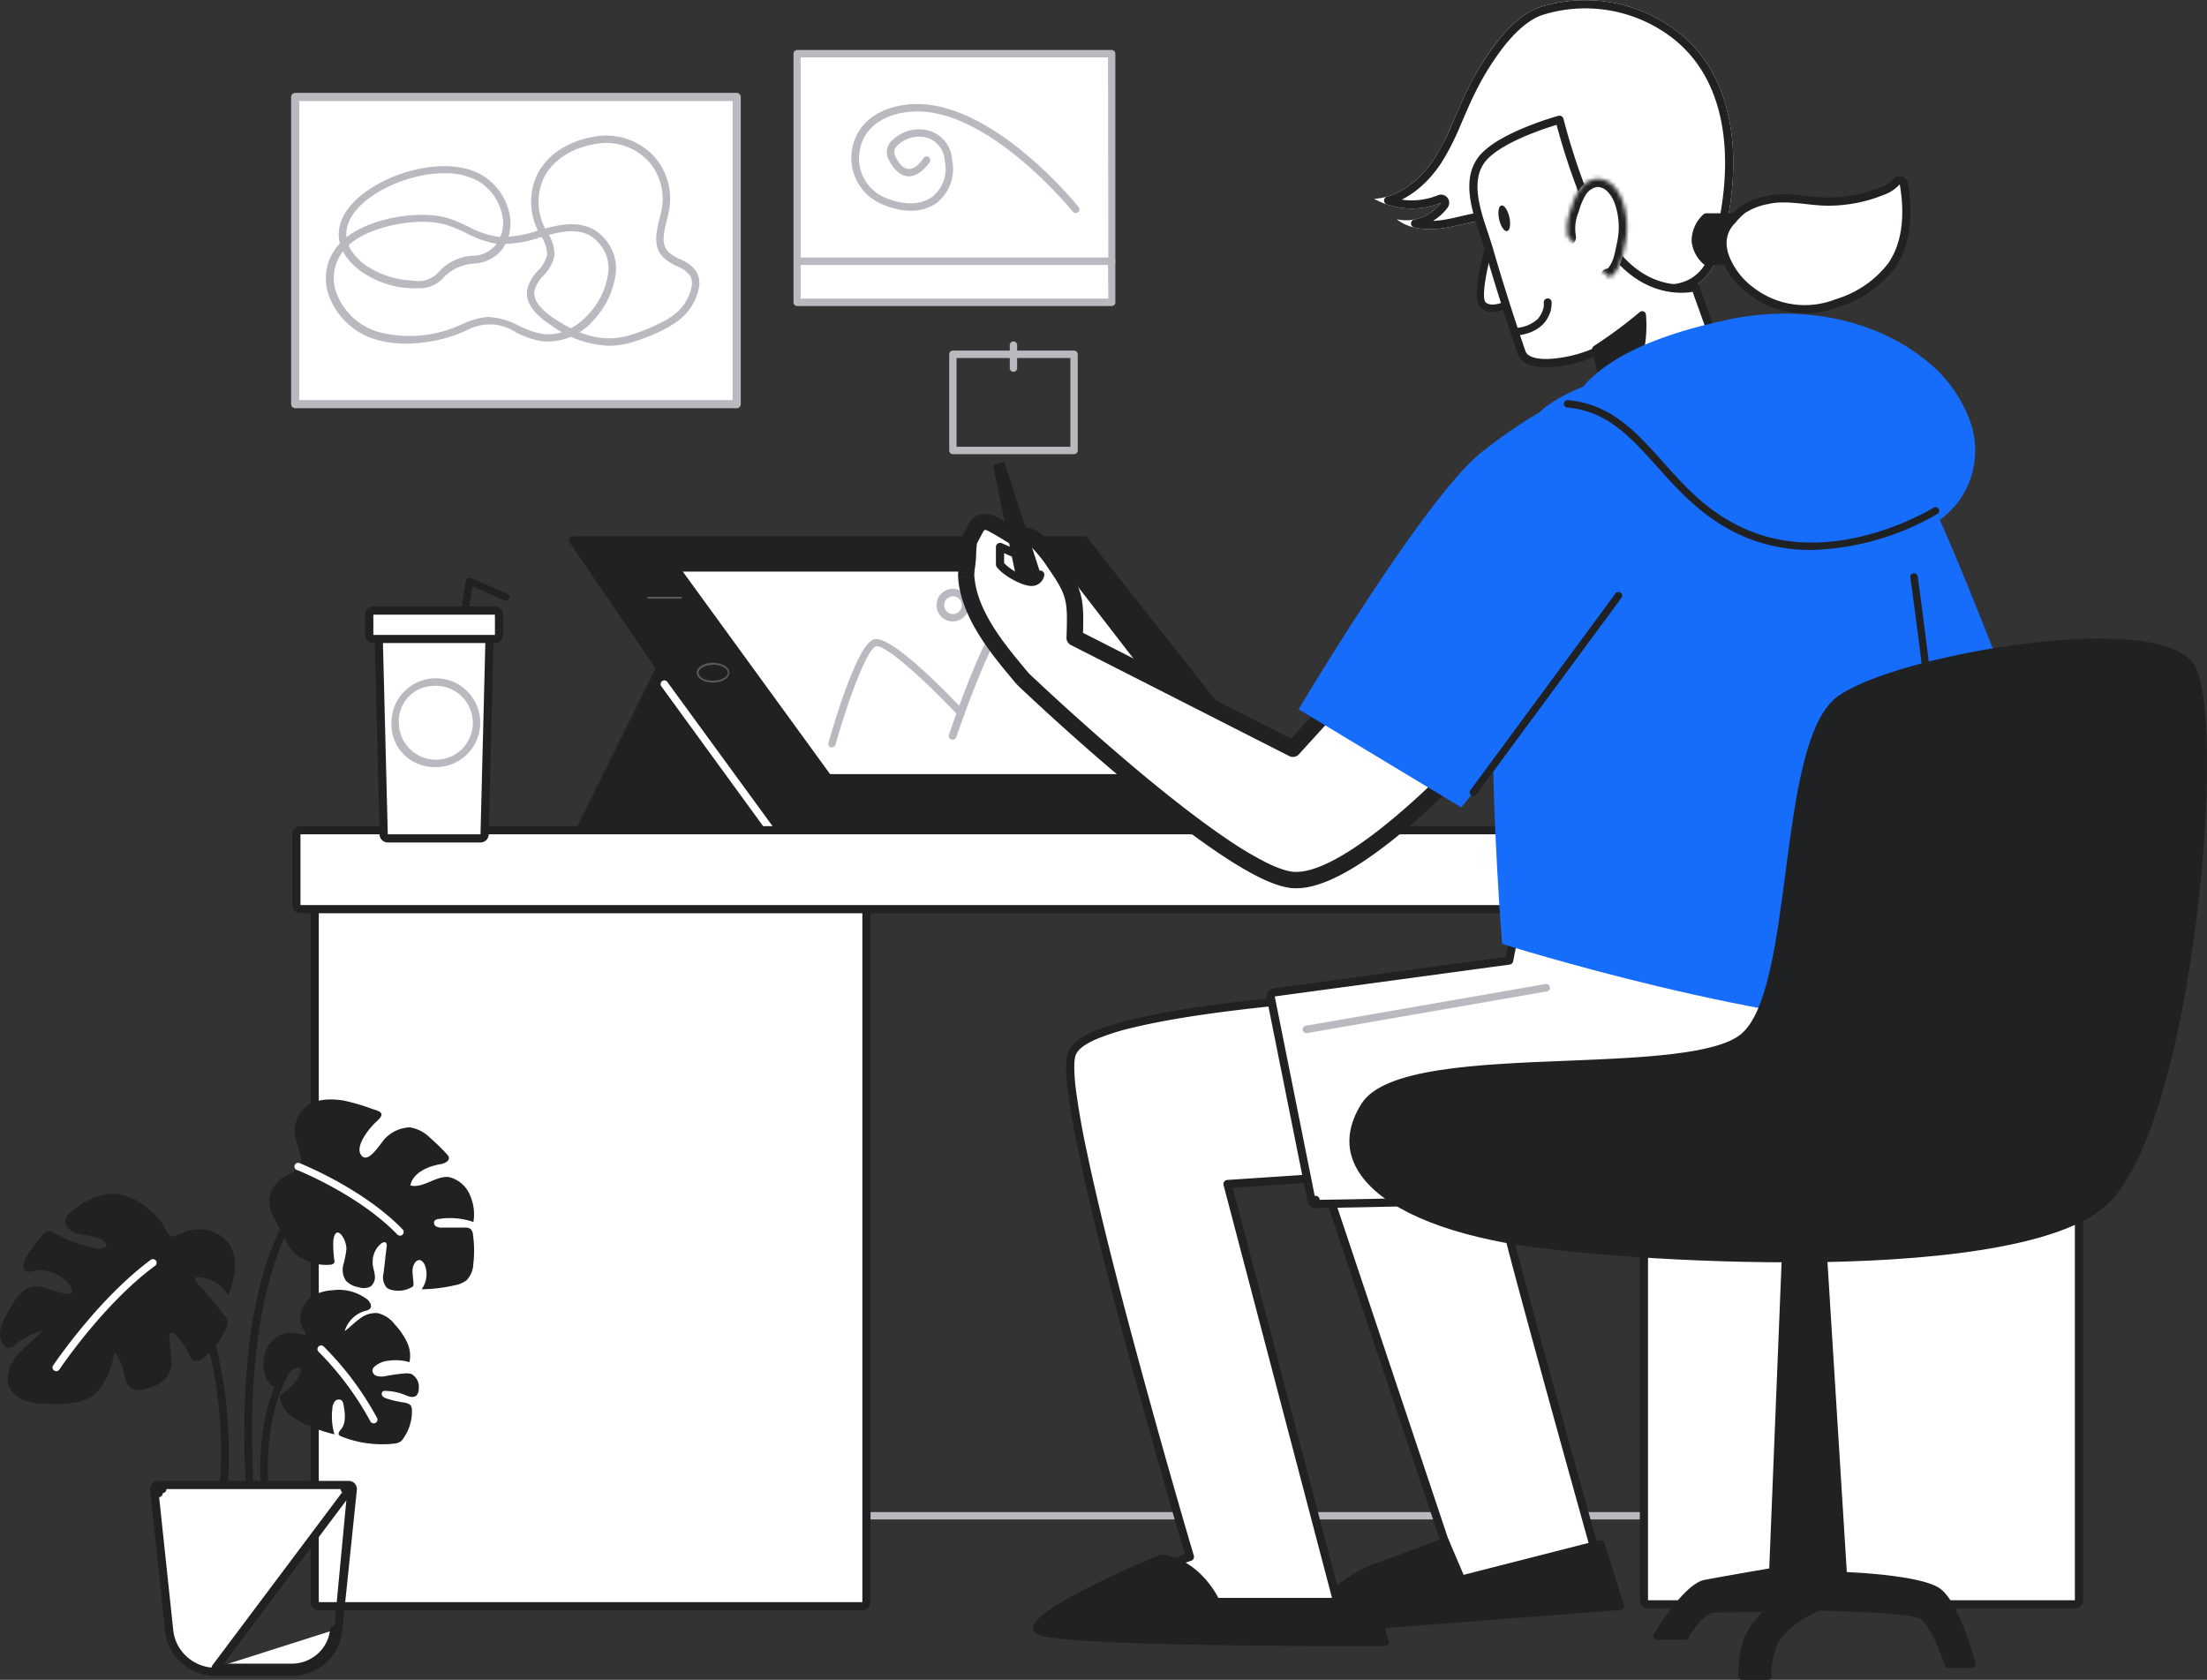
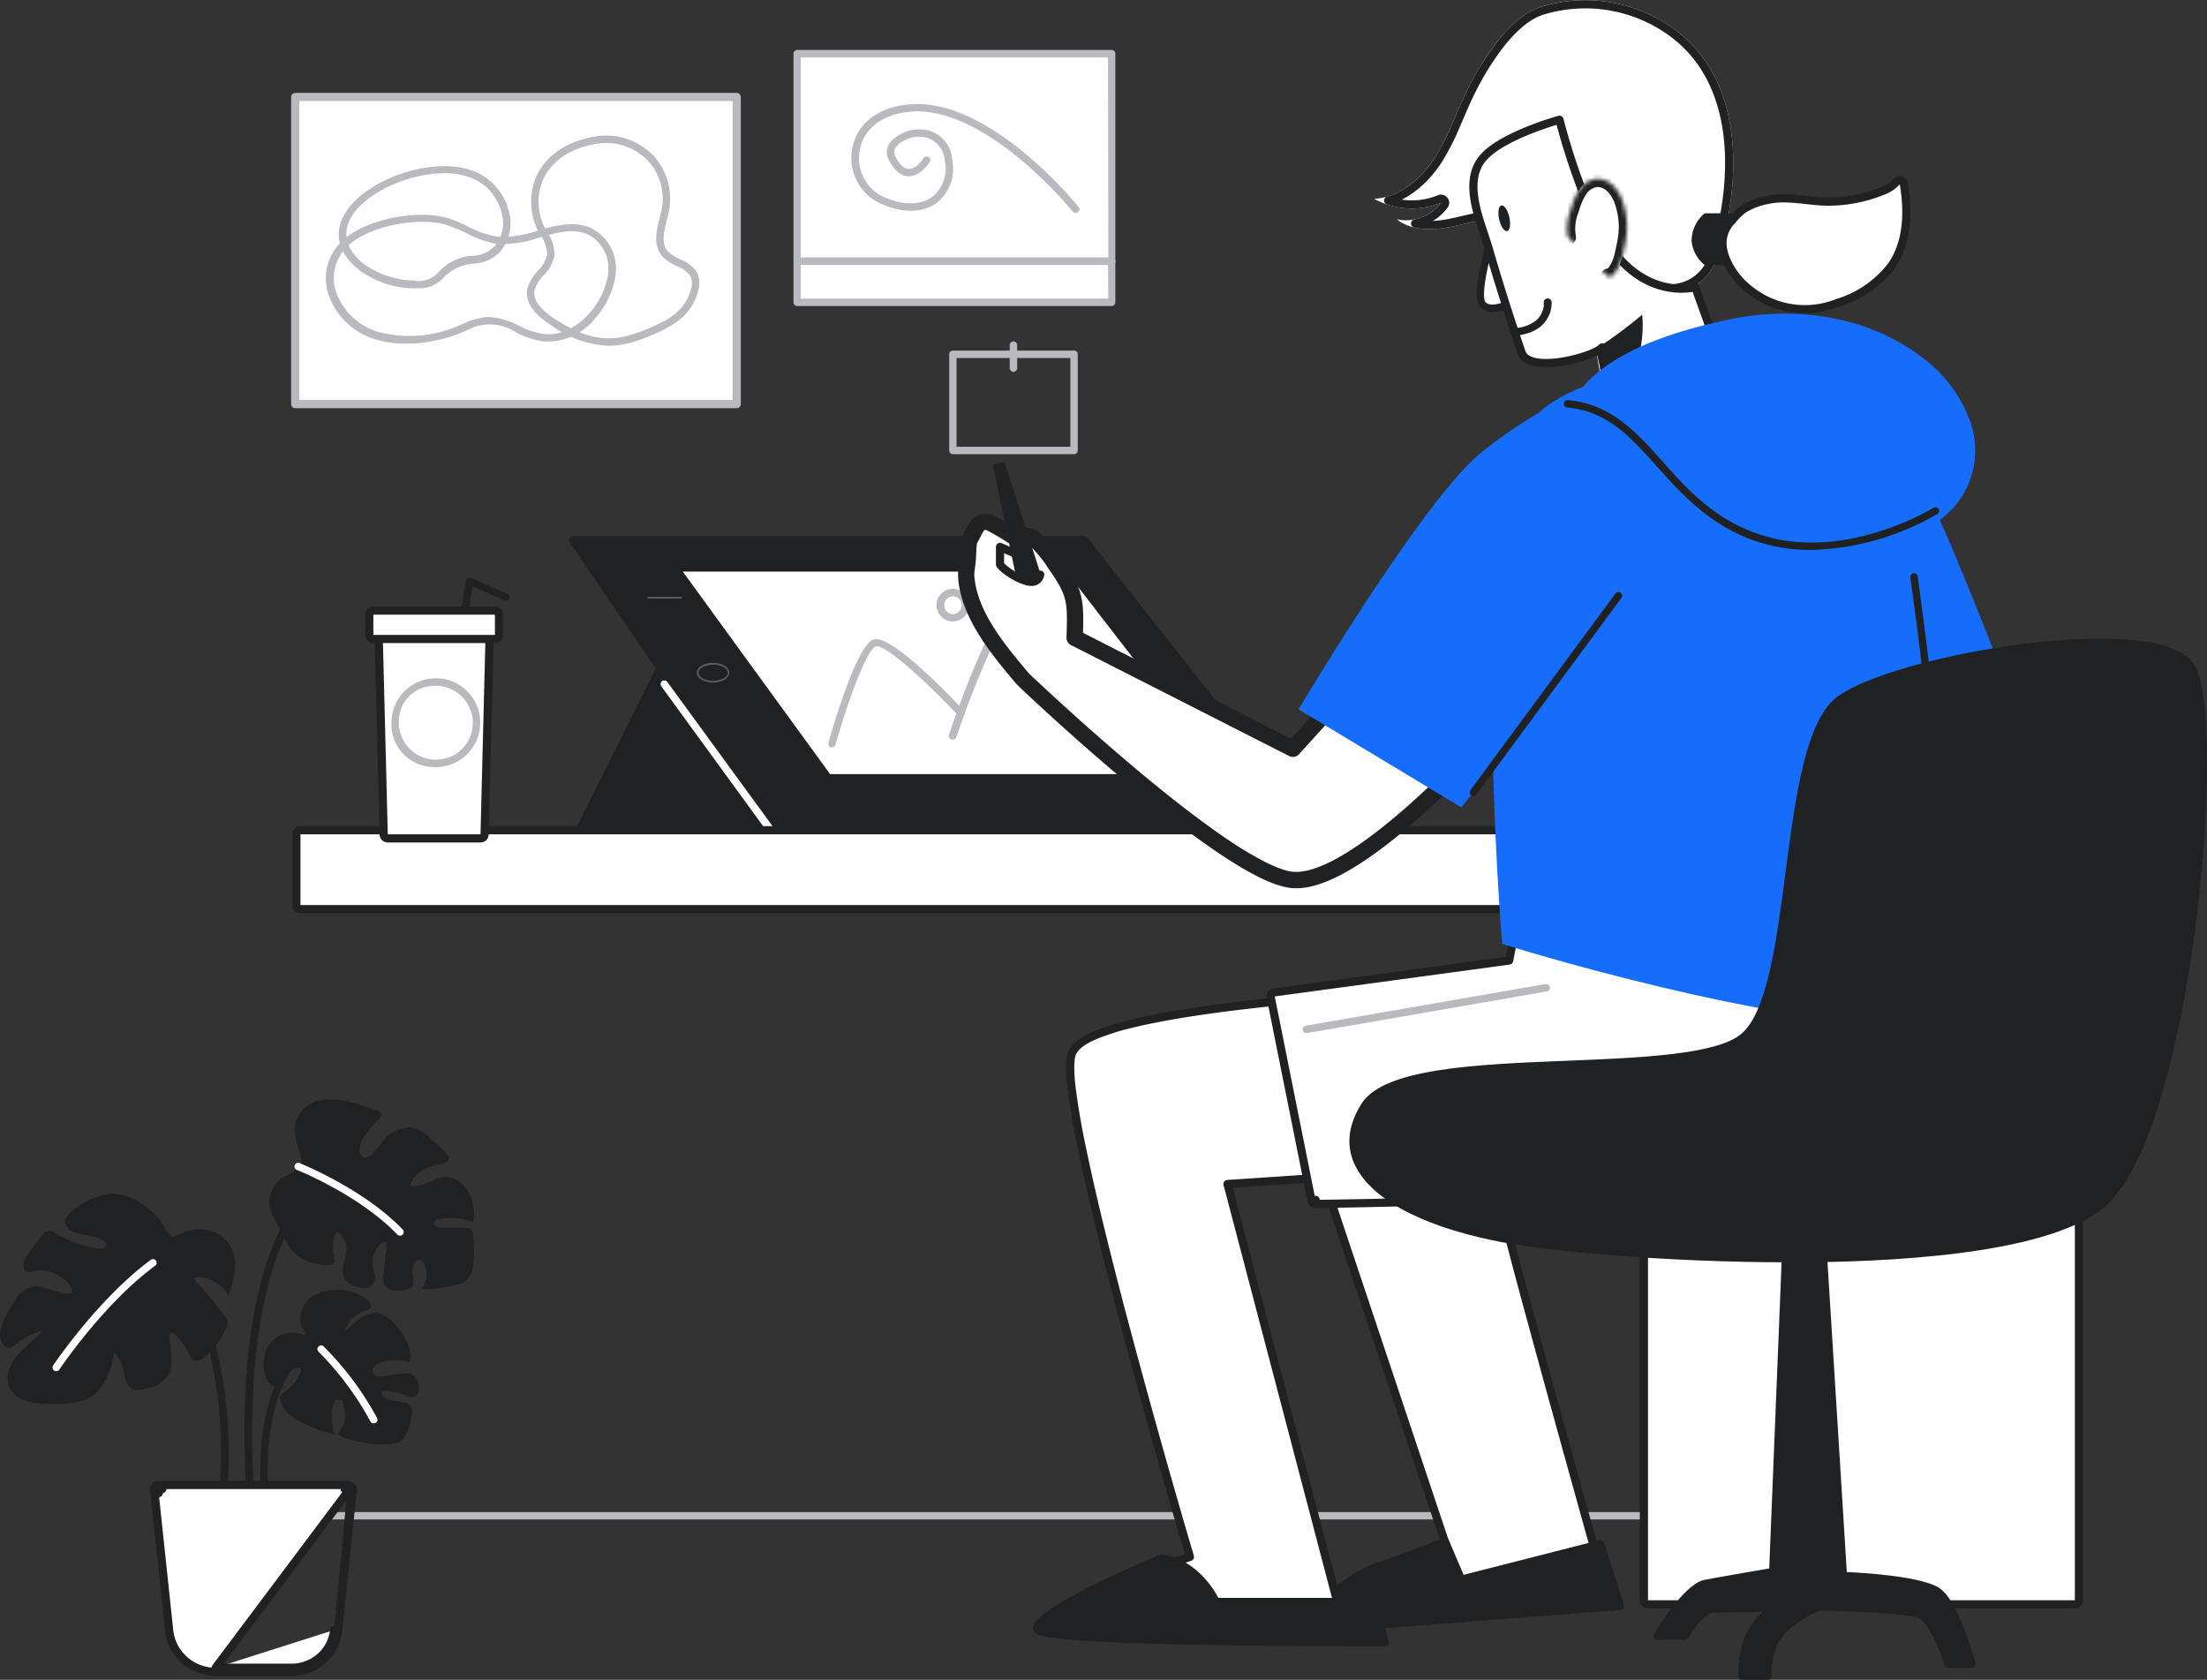
<svg xmlns="http://www.w3.org/2000/svg" width="540" height="411" viewBox="0 0 540 411" fill="none">
  <rect x="0" y="0" width="540" height="411" fill="#333333" stroke="none" />
  <path d="M38.9 371.77h466.2a.9.9 0 1 0 0-1.8H38.9a.9.9 0 1 0 0 1.8Z" fill="#B8BABF" />
-   <path d="M77 213a1 1 0 0 1 1-1h133a1 1 0 0 1 1 1v179a1 1 0 0 1-1 1H78a1 1 0 0 1-1-1V213Z" fill="#fff" stroke="#202123" stroke-width="2" stroke-linecap="round" stroke-linejoin="round" />
  <path d="m162.64 161.26-20.6 41.33h55.72l-35.12-41.33Z" fill="#202123" />
  <path d="M142.03 203.5h55.67a.93.93 0 0 0 .84-.53.88.88 0 0 0-.15-.96l-35.12-41.33a.85.85 0 0 0-.8-.3.9.9 0 0 0-.7.49l-20.59 41.32a.88.88 0 0 0 0 .87.89.89 0 0 0 .85.44Zm53.77-1.81h-52.3l19.34-38.78 32.96 38.78Z" fill="#202123" />
  <path d="M320.9 202.59H188.22l-48.13-70.45h125.23l55.56 70.45Z" fill="#202123" />
  <path d="M188.22 203.5h132.7a.9.9 0 0 0 .71-1.47l-55.56-70.45a.89.89 0 0 0-.7-.35H140.13a.95.95 0 0 0-.8.5.89.89 0 0 0 0 .93l48.13 70.44a.9.9 0 0 0 .76.4Zm130.8-1.81H188.64l-46.9-68.65H264.9l54.13 68.65Z" fill="#202123" />
  <path d="m261.35 138.98 39.64 51.32h-98.45l-37.26-51.32h96.07Z" fill="#fff" />
  <path d="M202.54 191.2H301a.9.9 0 0 0 .81-.5.96.96 0 0 0 0-.96l-39.67-51.32a.89.89 0 0 0-.7-.35h-96.05a.87.87 0 0 0-.8.5.88.88 0 0 0 0 .93l37.26 51.32a.88.88 0 0 0 .7.38Zm96.6-1.8H203.1l-36.04-49.55h93.83l38.26 49.54Z" fill="#202123" />
  <path d="M233.15 180.96a.9.9 0 0 0 .85-.62c4.76-14.03 11.4-29.41 13.8-29.77 2.89 0 21.37 15.26 37.79 30.17a.91.91 0 0 0 1.29-.05.9.9 0 0 0-.05-1.29c-5.7-5.16-33.98-30.63-39.18-30.63h-.2c-4.64.7-12.85 23.9-15.26 31a.9.9 0 0 0 .27.97c.09.07.2.13.3.16.13.06.26.07.39.06Z" fill="#B8BABF" />
  <path d="M203.57 182.84a.9.9 0 0 0 .87-.67c3.2-11.31 7.74-23.39 9.88-24.02 2.14-.63 12.07 8.33 20.15 16.94a.91.91 0 0 0 1.57-.6.91.91 0 0 0-.25-.65c-4.13-4.4-17.9-18.64-22-17.4-4.09 1.22-9.96 21.24-11.08 25.33a.9.9 0 0 0 .61 1.13l.25-.06Z" fill="#B8BABF" />
  <path d="M174.45 167c2.23 0 3.99-1.07 3.99-2.42 0-1.36-1.81-2.41-3.99-2.41-2.17 0-3.98 1.05-3.98 2.4 0 1.36 1.75 2.43 3.98 2.43Zm0-4.38c1.92 0 3.63.89 3.63 1.96 0 1.06-1.62 1.97-3.63 1.97-2 0-3.53-.9-3.53-1.97 0-1.07 1.61-1.9 3.53-1.9v-.06ZM158.62 146.47h8.04a.23.23 0 0 0 .22-.21.23.23 0 0 0-.22-.24h-8.04a.22.22 0 0 0-.22.24c0 .05.02.11.06.15.04.04.1.06.16.06Z" fill="#595A5B" />
  <path d="M188.22 203.5c.2 0 .39-.06.55-.17a.93.93 0 0 0 .2-1.27l-25.7-35.22a.9.9 0 0 0-.6-.36.9.9 0 0 0-1.02.75c-.04.24.02.48.15.68l25.7 35.3a.92.92 0 0 0 .72.28Z" fill="#fff" />
  <path d="M233.15 152.05a4 4 0 0 0 2.82-6.8 3.99 3.99 0 1 0-2.82 6.8Zm0-6.16a2.18 2.18 0 0 1 2.13 2.6 2.17 2.17 0 0 1-2.97 1.58 2.18 2.18 0 0 1 .84-4.17Z" fill="#B8BABF" />
  <path d="M72.52 204.13a1 1 0 0 1 1-1h409.03a1 1 0 0 1 1 1v17.32a1 1 0 0 1-1 1H73.52a1 1 0 0 1-1-1v-17.32Z" fill="#fff" stroke="#202123" stroke-width="2" stroke-linecap="round" stroke-linejoin="round" />
  <path d="m60.7 369.73 1.82-.2c0-.52-5.75-52.69 12.56-75.86l-1.45-1.1c-7.9 9.98-12.48 26.02-13.6 47.66-.5 9.84-.28 19.7.66 29.5Z" fill="#202123" />
  <path d="M67 376.38a6.1 6.1 0 0 0-.18-1.8c-4.37-27.3 3.03-40.02 10.01-45.9l-1.19-1.37c-7.3 6.17-15.13 19.43-10.63 47.56.1.68.18 1.13.18 1.31l1.81.2Z" fill="#202123" />
  <path d="M76.49 317.1a10.57 10.57 0 0 1 4.86-1.41 11.37 11.37 0 0 1 8.6 2.32c.6.58 1.14 1.55.59 2.18-.33.3-.73.49-1.17.54a7.33 7.33 0 0 0-5.03 4.96c1.26-.92 2.34-2.09 3.66-3.01a6.21 6.21 0 0 1 4.37-1.4c1.71.4 3.22 1.4 4.25 2.8a16.67 16.67 0 0 1 2.9 4.2c.79 1.55 1.02 3.3.67 5a12.35 12.35 0 0 0-5.14-.35c-1.22.11-2.38.58-3.32 1.36-.29.21-.5.52-.59.86-.03.35.07.7.28.98.22.28.52.48.87.55.7.16 1.43.16 2.12 0 1.5-.3 3-.5 4.52-.63a4.48 4.48 0 0 1 1.7.11 3.62 3.62 0 0 1 1.82 3.71 2.18 2.18 0 0 1-.64 1.64c-.75.58-1.82.16-2.7-.2a13.42 13.42 0 0 0-4.83-1c-.18-.02-.37.01-.54.08a.8.8 0 0 0-.34.56.78.78 0 0 0 .19.62c.3.33.72.57 1.17.66 1.25.4 2.54.69 3.84.89.75.1 1.62.27 1.99.93.14.3.2.62.2.94.07 2.44-.64 4.85-2.05 6.87-.22.36-.52.68-.87.93-.5.27-1.06.41-1.63.44a27 27 0 0 1-12.8-1.8c-.2-.08-.39-.21-.52-.38-.24-.42.16-.9.47-1.27 1.36-1.64 1.04-4 .66-6.07a1.8 1.8 0 0 0-.47-1.08 1.24 1.24 0 0 0-1.65.25c-.37.5-.58 1.08-.6 1.7-.27 2.13-.1 4.3.51 6.36a33 33 0 0 1-6.12-2.06c-1.6-.6-3.1-1.43-4.46-2.43a7.2 7.2 0 0 1-2.72-4.14c-.09-.31-.05-.64.09-.92.14-.2.33-.36.55-.47 1.9-1.22 3.4-2.96 4.3-5.01.2-.44.28-1.03-.12-1.25a.89.89 0 0 0-.53 0c-2.3.38-3.47 2.92-5.37 4.27a.97.97 0 0 1-.53.22.86.86 0 0 1-.62-.27 4.83 4.83 0 0 1-1.48-2.63 9.37 9.37 0 0 1 .33-6 6.8 6.8 0 0 1 4.45-3.95 8 8 0 0 1 2.86-.12c.32 0 2.08.6 2.32.4.23-.22-.7-1.52-.92-1.95-1.19-2.67.4-6.1 2.62-7.54ZM48.87 300.79a8.9 8.9 0 0 1 7.31 3.72 9.84 9.84 0 0 1 1.28 6.24 28.52 28.52 0 0 1-1.57 6.25 8.86 8.86 0 0 0-6.98-4.48c-2.98-.26.5 2.57 1 3.17 1.68 1.94 3.3 3.94 4.88 5.96.47.5.78 1.13.9 1.8 0 .73-.21 1.44-.62 2.04a18.45 18.45 0 0 1-5.49 6.9 2.28 2.28 0 0 1-2.37.38c-.37-.3-.65-.7-.8-1.15a20.52 20.52 0 0 0-3.39-4.98c-.33-.37-.86-.75-1.28-.48-.42.27-.34.68-.3 1.08l.38 4.02a9.4 9.4 0 0 1-.26 4.34c-.97 2.56-3.89 3.84-6.61 4.34-.75.2-1.53.2-2.27 0-1.46-.5-2.06-2.21-2.32-3.73a11 11 0 0 0-2.4-5.4 19.97 19.97 0 0 1-2.5 7.44 10.1 10.1 0 0 1-2.68 3.19 9.73 9.73 0 0 1-3.97 1.62c-2.41.43-4.86.56-7.3.4-1.7.02-3.38-.2-5.02-.63a6.77 6.77 0 0 1-3.94-2.94c-1.45-2.56-.33-5.86 1.53-8.13 1.87-2.27 4.39-3.96 6.32-6.18a17.76 17.76 0 0 0-6.6 3.39 2.46 2.46 0 0 1-1.82.83 1.63 1.63 0 0 1-.84-.47c-2.89-2.85.44-7.66 1.97-10.22a8.37 8.37 0 0 1 4.1-4.14 6.78 6.78 0 0 1 3.29 0c1.64.27 9.8 3.93 6.32-.89a9.57 9.57 0 0 0-7.57-3.26c-1.4.13-3.54 1.25-3.5-1.35.1-.93.46-1.81 1.05-2.54a55.76 55.76 0 0 1 3.66-4.81c.32-.47.81-.81 1.37-.96.49-.01.96.12 1.37.38 3.33 2 7.02 3.35 10.86 4 .87 0 2.1-.27 1.95-1.12-.09-.3-.29-.57-.57-.73-2.32-1.8-5.79-1.03-8.16-2.69a2.82 2.82 0 0 1-1.3-2.02c0-1.2 1-2.16 1.99-2.9a17.43 17.43 0 0 1 8.72-3.98c4.8-.38 9.13 2.74 12.37 6.29 1.08 1.2 1.83 4.34 3.49 4.14 1.05-.36 2.07-.79 3.07-1.28a10.6 10.6 0 0 1 3.25-.46ZM72.15 275.84a7.82 7.82 0 0 1 2.4-4.79c2.45-2.2 6.12-2.3 9.39-1.8a48.5 48.5 0 0 1 7.2 2.1c2.36.67 3.05 1.2.95 3.09-1.48 1.31-5.48 6.02-3.66 8.27 1.83 2.25 4.9-3.5 6.09-4.45a8.76 8.76 0 0 1 5.78-2.43 9.05 9.05 0 0 1 4.97 2.6 52.12 52.12 0 0 1 4.05 3.94c.2.2.37.44.48.7.29 1.05-1.15 1.66-2.23 1.8-3.09.56-6.54 2.15-7.17 5.18 3.18.77 6.18-2.4 9.43-2.06a7.45 7.45 0 0 1 5.21 4.56c.88 2.03 1.15 4.26.79 6.43a17.68 17.68 0 0 0-8.55-.72c-.36.02-.7.17-.95.42-.14.24-.16.52-.09.78.08.27.26.49.5.62.5.25 1.06.34 1.61.27h5.3c.52-.05 1.04.07 1.48.34.36.37.57.85.59 1.36.34 2.39.37 4.8.09 7.2a6.08 6.08 0 0 1-1.66 4 6.42 6.42 0 0 1-2.82 1.2 37.7 37.7 0 0 1-8.17 1 6.3 6.3 0 0 0 .83-5.82c-1.1-2.52-2.96-1.06-3.06 1.23 0 1.08.2 2.14.24 3.22.02.2-.02.41-.1.6-.12.14-.26.25-.43.32-1.45.78-3.14 1-4.75.62a3.07 3.07 0 0 1-1.26-.56 3.9 3.9 0 0 1-.77-3.6l.75-6.51a1 1 0 0 0-.18-.88c-.33-.33-.91 0-1.26.25a5.84 5.84 0 0 0-1.98 4.74c0 1.02.44 2.01.52 3.02a2.9 2.9 0 0 1-1.1 2.73 3.7 3.7 0 0 1-2.81.14 5.5 5.5 0 0 1-3.2-1.64 4.83 4.83 0 0 1-.6-3.82c.36-1.28.62-2.59.76-3.91 0-2.67-2.78-6.49-3.23-1.8-.02 1.53.07 3.06.27 4.57.05.2.05.4 0 .6a1.23 1.23 0 0 1-1.04.49 11.7 11.7 0 0 1-6.23-1.2 9.71 9.71 0 0 1-3.4-2.7 15.8 15.8 0 0 1-1.7-3c-2.21-4.64-5.74-8.26-1.63-13.22 1.41-1.69 4.02-2.14 5.34-3.87 1.55-2.06-.84-5.32-.93-7.9-.07-.56-.08-1.13-.06-1.7Z" fill="#202123" />
  <path d="M86.07 363.66a1 1 0 0 0-.74-.33h-46.6a1 1 0 0 0-1 1.1l3.66 34.5s0 0 0 0a11.22 11.22 0 0 0 3.72 7.22 11.5 11.5 0 0 0 7.66 2.9m33.3-45.4-33.3 44.4m33.3-44.4a1 1 0 0 1 .25.78l-3.58 34.5m3.33-35.27-3.33 35.26m-29.97 10.13v-1m0 1h0v-1m0 1h18.62a11.5 11.5 0 0 0 7.64-2.9 11.22 11.22 0 0 0 3.71-7.23l-1-.1m-28.97 9.23h18.62c2.58 0 5.06-.95 6.98-2.65a10.22 10.22 0 0 0 3.38-6.58m0 0 1 .1m-1-.1 1 .1m-44.02-34.6.1 1h-.1v-1Zm0 0 1-.1v.1h-1Zm46.6 0-1-.1v.1h1Zm0 0v1h-.1l.1-1Z" fill="#fff" stroke="#202123" stroke-width="2" stroke-linecap="round" stroke-linejoin="round" />
  <path d="M55.65 364c0-.32 3.72-32.82-13.05-59l-1.6.92c16.42 25.65 12.77 57.55 12.73 57.87l1.92.21Z" fill="#202123" />
  <path d="M97.88 302.33c.24 0 .46-.09.63-.25a.9.9 0 0 0 .2-.98.89.89 0 0 0-.2-.3c-9.54-9.9-24.56-15.94-25.2-16.22a.92.92 0 0 0-1.2.5.9.9 0 0 0 .52 1.18c.15 0 15.3 6.13 24.56 15.77a.92.92 0 0 0 .7.3ZM91.45 348.25a.93.93 0 0 0 .78-.43.9.9 0 0 0 .03-.88 75.01 75.01 0 0 0-13.05-17.48.89.89 0 0 0-.64-.27.9.9 0 0 0-.64 1.53 73.7 73.7 0 0 1 12.68 17.03.93.93 0 0 0 .84.5ZM13.75 335.5a.96.96 0 0 0 .77-.4c.44-.67 10.96-16.22 23.44-25.41a.9.9 0 0 0 .19-1.26.94.94 0 0 0-1.28-.18C24.4 317.53 14.13 332.43 13 334.09a.89.89 0 0 0 .26 1.24c.14.1.31.16.5.16Z" fill="#fff" />
  <path d="M180.25 98.88V23.73H72.23v75.15h108.02Z" fill="#fff" stroke="#B8BABF" stroke-width="2" stroke-linecap="round" stroke-linejoin="round" />
  <path d="M110.25 173.12a.92.92 0 0 0 .9-.76l4.46-28.9 7.8 3.45a.93.93 0 0 0 .7.01.92.92 0 0 0 .57-.82.88.88 0 0 0-.26-.64.9.9 0 0 0-.29-.2l-8.9-3.84a.88.88 0 0 0-1.27.66l-4.63 29.95a.89.89 0 0 0 .76 1.04l.16.05Z" fill="#202123" />
  <path d="M94.88 205.13a1 1 0 0 1-1-.98l-1.23-48.78a1 1 0 0 1 1-1.03h25.15a1 1 0 0 1 1 1.03l-1.23 48.78a1 1 0 0 1-1 .98H94.88Z" fill="#fff" stroke="#202123" stroke-width="2" stroke-linecap="round" stroke-linejoin="round" />
  <path d="M90.35 150.4a1 1 0 0 1 1-1h29.75a1 1 0 0 1 1 1v4.94a1 1 0 0 1-1 1H91.35a1 1 0 0 1-1-1v-4.94Z" fill="#fff" stroke="#202123" stroke-width="2" stroke-linecap="round" stroke-linejoin="round" />
  <path d="M105.74 187.66a10.88 10.88 0 0 0 8.94-18.16 10.87 10.87 0 0 0-18.9 7.3 10.42 10.42 0 0 0 9.96 10.86Zm0-19.82a9.07 9.07 0 0 1 7.66 15.05 9.07 9.07 0 0 1-15.8-6 8.61 8.61 0 0 1 8.14-9.05ZM148.96 84.6c2.22-.01 4.42-.4 6.52-1.12 2.74-.86 5.4-1.99 7.92-3.37.61-.34 1.21-.74 1.81-1.14a13.17 13.17 0 0 0 5.82-8.7c.23-1.3.01-2.65-.62-3.8a8.71 8.71 0 0 0-3.98-3.03 10.34 10.34 0 0 1-2.9-1.81c-1.82-1.94-1.1-4.76-.38-7.75.2-.76.38-1.5.52-2.22a15.64 15.64 0 0 0-3.44-13.18 15.97 15.97 0 0 0-13.47-5.23c-7.03.8-12.57 4.18-15.22 9.26a15.7 15.7 0 0 0 .75 15.1 8.67 8.67 0 0 1 1.59 4.7 8.11 8.11 0 0 1-2.27 3.92 10.24 10.24 0 0 0-2.64 4.72c-.44 2.97 1.52 5.81 5.98 8.7a25.7 25.7 0 0 0 14 4.95Zm13.53-6.08a41.83 41.83 0 0 1-7.59 3.24c-7.65 2.6-13.65-.24-19-3.62-3.8-2.48-5.43-4.73-5.16-6.92A8.7 8.7 0 0 1 133 67.4a9.74 9.74 0 0 0 2.66-4.87 9.75 9.75 0 0 0-1.72-5.65 14.02 14.02 0 0 1-.8-13.52c2.36-4.55 7.4-7.57 13.81-8.31a14.1 14.1 0 0 1 11.91 4.63 13.87 13.87 0 0 1 3.03 11.64c-.15.69-.33 1.41-.51 2.14-.78 3.17-1.67 6.77.81 9.41 1 .94 2.16 1.7 3.43 2.25a7.24 7.24 0 0 1 3.22 2.33c.43.81.56 1.74.39 2.64a11.52 11.52 0 0 1-5.1 7.46c-.52.38-1.07.74-1.63 1.07v-.1Z" fill="#B8BABF" />
  <path d="M99.61 84.08a36.42 36.42 0 0 0 13.54-2.8l.9-.37a11.65 11.65 0 0 1 12.3.47 21.97 21.97 0 0 0 6.32 2.12 14.84 14.84 0 0 0 12.95-5.61 20.43 20.43 0 0 0 4.97-10.45 11.09 11.09 0 0 0-6.07-11.67c-4.2-1.81-8.68-.57-13.03.67a25.81 25.81 0 0 1-9.73 1.48 23.17 23.17 0 0 1-7.25-2.5c-1.48-.74-3-1.38-4.57-1.94-7.25-2.4-21.25 0-26.76 6.05a12.41 12.41 0 0 0-3 11.9 17.41 17.41 0 0 0 11.44 11.54c2.59.79 5.29 1.16 8 1.1Zm20.06-6.52h-.43c-2.05.2-4.04.76-5.9 1.65l-.86.36a29.84 29.84 0 0 1-20.17 1.57 15.62 15.62 0 0 1-10.26-10.26 10.7 10.7 0 0 1 2.6-10.23c4.96-5.43 18.2-7.76 24.84-5.54 1.49.52 2.95 1.12 4.37 1.81a24.9 24.9 0 0 0 7.73 2.74c3.55.16 7.1-.37 10.44-1.56 4.2-1.2 8.2-2.33 11.8-.74a9.36 9.36 0 0 1 4.94 9.8 18.73 18.73 0 0 1-4.6 9.53c-1.92 2.16-5.94 5.7-11.38 5.02-2-.37-3.95-1.04-5.76-1.98a18.01 18.01 0 0 0-7.36-2.17Z" fill="#B8BABF" />
  <path d="M102.19 70.52a7.85 7.85 0 0 0 6.43-2.7c.88-.88 1.9-1.62 3-2.19a12.4 12.4 0 0 1 4.23-1.14 9.34 9.34 0 0 0 6.83-3.26 10.73 10.73 0 0 0 2.01-8.72 14.48 14.48 0 0 0-6.7-9.63c-9.55-5.62-27.28.23-33.06 8.52-2.04 2.93-4.38 8.75 2.9 14.63a23.07 23.07 0 0 0 13.21 4.52l1.14-.03Zm6.52-28.13c2.9-.1 5.79.58 8.35 1.95a12.69 12.69 0 0 1 5.84 8.4 8.78 8.78 0 0 1-1.65 7.24 7.62 7.62 0 0 1-5.66 2.6c-3.14.2-6.09 1.6-8.22 3.92a6.47 6.47 0 0 1-6.22 2.15 21.98 21.98 0 0 1-12.18-4.1c-4.62-3.75-5.43-7.97-2.55-12.19 3.88-5.57 13.84-9.97 22.29-9.97Z" fill="#B8BABF" />
  <path d="M402.23 213.04a1 1 0 0 1 1-1h104.44a1 1 0 0 1 1 1v178.5a1 1 0 0 1-1 1H403.23a1 1 0 0 1-1-1v-178.5ZM367.61 296.99a1 1 0 0 1 .54.94c0 .03 0 .07.02.13a105.9 105.9 0 0 0 .81 3.52c.59 2.36 1.45 5.66 2.5 9.6 2.1 7.87 4.94 18.25 7.78 28.59a11024.74 11024.74 0 0 0 10.45 37.67l.73 2.6.2.7.04.17.01.04v.01h0l-.95.28.96-.27a1 1 0 0 1-.8 1.25l-32.1 5.15a1 1 0 0 1-1.11-.67l-37.93-113.4a1 1 0 0 1 1.4-1.2l47.45 24.88Z" fill="#fff" stroke="#202123" stroke-width="2" stroke-linecap="round" stroke-linejoin="round" />
  <path d="m391.68 377.69 4.9 15.31-76.88 5.93a31.9 31.9 0 0 1 17.46-15.66c7.98-2.8 16.59-6.12 16.59-6.12l3.89 9.23 34.04-8.69Z" fill="#202123" />
  <path d="m319.7 399.83 76.87-5.92a.92.92 0 0 0 .7-.4.91.91 0 0 0 .1-.78l-4.89-15.31a.9.9 0 0 0-1.09-.6l-33.28 8.5-3.63-8.52a.9.9 0 0 0-1.17-.49c-.09 0-8.67 3.35-16.56 6.1a32.68 32.68 0 0 0-17.99 16.15.9.9 0 0 0 0 .89.87.87 0 0 0 .94.38Zm75.67-7.64-74.1 5.72a31.15 31.15 0 0 1 16.18-13.8c6.5-2.26 13.46-4.9 15.8-5.79l3.55 8.4a.92.92 0 0 0 1.08.55l33.2-8.44 4.3 13.36ZM445.63 298.96l5.46 86.46s18.44.63 23.06 3.85c4.62 3.23 8.38 17.82 8.38 17.82h-5.74s-3.35-10.86-7.02-12.17c-3.68-1.3-24.55-1.8-24.55-1.8s-10.08 3.87-11.7 10.51c-1.27 5.23-.9 6.45-.9 6.45h-6.37c.01-2.98.44-5.94 1.27-8.8 1.28-3.62 6.06-7.95 6.06-7.95s-10.53.22-14.04.22-7.17 6.66-7.17 6.66h-6.85s7.16-12.02 11.8-12.87c4.64-.85 16.53-2.92 16.53-2.92l3.24-80.56 8.55-4.9Z" fill="#202123" />
  <path d="M426.18 411h6.36a.99.99 0 0 0 .75-.36.93.93 0 0 0 .13-.82c-.01-2.02.3-4.03.92-5.95 1.37-5.67 9.72-9.3 10.92-9.81 5.9.12 21.22.67 24.07 1.8 2.37.88 5.22 7.57 6.46 11.57a.92.92 0 0 0 .87.66h5.8a.93.93 0 0 0 .88-1.14c-.15-.6-3.9-14.96-8.73-18.33-4.28-2.97-19.03-3.82-22.74-3.98l-5.34-85.66a.93.93 0 0 0-.47-.75.92.92 0 0 0-.88 0l-8.62 4.94a.88.88 0 0 0-.45.75l-3.22 79.83c-2.66.46-11.9 2.05-15.82 2.8-4.88.9-11.66 12.01-12.4 13.28a.9.9 0 0 0 0 .9.93.93 0 0 0 .8.48h6.85a.92.92 0 0 0 .8-.47c1.31-2.4 4.22-6.2 6.37-6.2 2.47 0 8.47-.1 11.78-.16a20.9 20.9 0 0 0-4.65 6.68 32.12 32.12 0 0 0-1.33 9.05.9.9 0 0 0 .89.89Zm5.45-1.81h-4.49c.06-2.58.47-5.13 1.2-7.6 1.19-3.39 5.77-7.52 5.82-7.57a.92.92 0 0 0 .24-1 1 1 0 0 0-.87-.58c-.11 0-10.55.22-14.02.22-3.48 0-6.71 4.98-7.7 6.66h-4.69c2.44-3.82 7.27-10.51 10.33-11.08 4.56-.85 16.37-2.87 16.51-2.9a.9.9 0 0 0 .77-.86l3.18-80.06 6.9-3.96 5.3 85.09a.9.9 0 0 0 .87.85c5.06.18 18.97 1.17 22.57 3.62 3.27 2.28 6.44 11.57 7.73 16.17h-3.9c-.83-2.56-3.81-10.87-7.26-12.12-3.46-1.25-24.01-1.8-24.87-1.8h-.34c-.44.16-10.55 4.1-12.26 11.13a30 30 0 0 0-1.05 5.79h.03Z" fill="#202123" />
  <path d="m340.49 243.81-.05-1a1 1 0 0 1 .85.4l30.44 40.15a1 1 0 0 1-.73 1.6l-70.66 4.74 27.28 103.83a1 1 0 0 1-.88 1.25l-.09-1 .09 1h0-.04l-.13.02-.49.04a1151.75 1151.75 0 0 1-8.53.7c-5.55.45-13.01 1-20.66 1.5-7.64.47-15.48.88-21.77 1-3.15.06-5.93.05-8.1-.06a32.82 32.82 0 0 1-2.84-.24 7.7 7.7 0 0 1-1.94-.47c-.49-.21-1.03-.6-1.2-1.26-.16-.65.11-1.22.4-1.61.54-.77 1.62-1.55 2.88-2.3 2.58-1.55 6.54-3.35 10.62-5.04a309.78 309.78 0 0 1 15.58-5.93l.62-.21-.1-.37-1.07-3.61a2314.6 2314.6 0 0 1-14.83-53.06c-3.93-14.81-7.71-29.96-10.23-42.05a188.8 188.8 0 0 1-2.7-15.47 45.19 45.19 0 0 1-.36-5.3c0-1.42.13-2.65.51-3.5a6 6 0 0 1 1.93-2.24c.87-.66 1.95-1.26 3.2-1.83a56.73 56.73 0 0 1 9.55-3.05c7.5-1.82 17.06-3.28 26.44-4.4a599.57 599.57 0 0 1 36.13-3.18l.62-.03.15-.01h.05l.06 1Z" fill="#fff" stroke="#202123" stroke-width="2" stroke-linecap="round" stroke-linejoin="round" />
  <mask id="a" maskUnits="userSpaceOnUse" x="234.13" y="125.68" width="133" height="92" fill="#000">
    <path fill="#fff" d="M234.13 125.68h133v92h-133z" />
    <path d="M365.13 179.44s-32.84 37.15-48.8 35.86c-15.94-1.28-66.1-49.23-66.1-49.23-6.05-7.19-13.07-15.53-13.83-24.94-.09-1.17.27-2.99.37-4.17.1-1.26.06-3.5.4-4.78 1.97-3.41 1.9-4.68 4.5-4.48.6.09 4.25 2.23 4.74 2.58l2 1.2c-.16-1.4 2.69-.38 4.05 0 1.33.52 4.78 4.89 5.47 6.13 5.3 7.49 5.3 9.2 5.02 18.44l53.39 27.15 21.19-23.33" />
  </mask>
  <path d="M365.13 179.44s-32.84 37.15-48.8 35.86c-15.94-1.28-66.1-49.23-66.1-49.23-6.05-7.19-13.07-15.53-13.83-24.94-.09-1.17.27-2.99.37-4.17.1-1.26.06-3.5.4-4.78 1.97-3.41 1.9-4.68 4.5-4.48.6.09 4.25 2.23 4.74 2.58l2 1.2c-.16-1.4 2.69-.38 4.05 0 1.33.52 4.78 4.89 5.47 6.13 5.3 7.49 5.3 9.2 5.02 18.44l53.39 27.15 21.19-23.33" fill="#fff" />
  <path d="M363.63 178.11a2 2 0 0 1 3 2.65l-3-2.65Zm-113.4-12.04-1.38 1.45-.14-.16 1.53-1.29Zm-8.56-38.37.15-2 .15.02-.3 1.98Zm4.74 2.58L245.4 132a2.4 2.4 0 0 1-.14-.09l1.16-1.63Zm2 1.2 2-.23a2 2 0 0 1-3.02 1.95l1.03-1.72Zm4.05 0 .54-1.93.19.07-.73 1.86Zm5.47 6.13-1.63 1.15a1.99 1.99 0 0 1-.12-.18l1.75-.98Zm5.02 18.44-.91 1.78a2 2 0 0 1-1.1-1.85l2 .07Zm53.39 27.15 1.48 1.35a2 2 0 0 1-2.39.43l.9-1.78Zm19.7-24.68a2 2 0 0 1 2.97 2.69l-2.97-2.69Zm-98.87-26.34-1.93-.51a2 2 0 0 1 .2-.48l1.73 1Zm-.4 4.78-2-.17 2 .17Zm-.37 4.17 2-.16-2 .16Zm128.73 38.3 1.5 1.33-.03.03a4.3 4.3 0 0 0-.07.08l-.29.32-1.08 1.2a254.56 254.56 0 0 1-17.11 16.95c-5.14 4.6-10.84 9.21-16.3 12.6-5.37 3.33-10.9 5.73-15.57 5.36l.32-4c3.3.27 7.86-1.48 13.14-4.76 5.18-3.21 10.68-7.65 15.74-12.18a243.65 243.65 0 0 0 17.89-17.84l.27-.3.07-.09.02-.01 1.5 1.32Zm-48.95 37.87c-2.38-.2-5.18-1.22-8.15-2.69-3-1.49-6.35-3.52-9.86-5.88-7.03-4.73-14.86-10.9-22.15-16.99a601.65 601.65 0 0 1-26.6-23.67c-.18-.18-.32-.32-.42-.4l-.1-.11-.04-.03 1.38-1.46 1.38-1.44.03.03.1.1a103.9 103.9 0 0 0 2.04 1.92 617.8 617.8 0 0 0 24.8 22c7.24 6.05 14.95 12.11 21.8 16.73a85 85 0 0 0 9.42 5.62c2.83 1.4 5.08 2.15 6.69 2.28l-.32 3.99Zm-74.2-91.58c.35.05.7.2.84.26.2.1.44.2.68.33a43.15 43.15 0 0 1 4.07 2.35l-2.32 3.25-.05-.03a7.01 7.01 0 0 0-.68-.42 68.18 68.18 0 0 0-2.83-1.59l-.46-.22c-.17-.07-.07-.01.14.02l.6-3.95Zm5.46 2.85 2 1.2-2.05 3.43-2-1.2 2.05-3.43Zm-1 3.14c-.07-.49-.02-1.11.35-1.7.36-.58.89-.9 1.32-1.05a4.32 4.32 0 0 1 2.05-.13c1.02.16 2.31.58 2.84.72l-1.08 3.86c-.84-.24-1.65-.51-2.34-.62a2.13 2.13 0 0 0-.3-.02c-.05 0 .03 0 .18-.05.18-.06.5-.23.73-.6.23-.38.23-.73.21-.87l-3.97.46Zm6.75-2.1c.75.3 1.47.94 1.97 1.43.6.56 1.22 1.25 1.8 1.94a29.6 29.6 0 0 1 2.71 3.65l-3.49 1.95a26.93 26.93 0 0 0-2.27-3.01c-.53-.63-1.06-1.21-1.52-1.65-.54-.52-.74-.61-.65-.58l1.45-3.72Zm6.37 6.84c2.66 3.77 4.19 6.33 4.91 9.24.71 2.84.62 5.9.48 10.42l-4-.13c.15-4.7.19-7.13-.36-9.32-.53-2.13-1.66-4.17-4.3-7.9l3.27-2.3Zm4.3 17.81 53.39 27.16-1.82 3.56-53.39-27.15 1.81-3.57Zm51 27.6 21.18-23.34 2.97 2.69-21.19 23.34-2.96-2.7Zm-80.08-45.07c.05-.6.05-1.32.1-2.31.05-.87.13-1.94.36-2.81l3.86 1.03c-.1.42-.18 1.1-.22 1.98-.04.75-.06 1.78-.12 2.44l-3.98-.33Zm13.93 30.57c-3.02-3.57-6.38-7.56-9.07-11.87-2.7-4.3-4.82-9.06-5.23-14.2l3.99-.32c.34 4.26 2.11 8.38 4.63 12.4s5.7 7.8 8.74 11.42l-3.06 2.57Zm-14.3-26.08c-.06-.8.03-1.73.12-2.47.1-.85.2-1.47.25-2.02l3.98.33c-.05.64-.18 1.52-.26 2.17-.1.75-.13 1.32-.1 1.68l-4 .31Zm1.03-10.1c.46-.8.8-1.47 1.13-2.1.3-.56.63-1.2 1.03-1.72a4.13 4.13 0 0 1 1.85-1.4 5.52 5.52 0 0 1 2.37-.26l-.3 3.99a1.9 1.9 0 0 0-.67.02l.02-.01s-.04.02-.1.1c-.15.2-.33.52-.66 1.14-.3.58-.69 1.34-1.2 2.24l-3.47-2Z" fill="#202123" mask="url(#a)" />
  <path d="M254.52 140.6a2.13 2.13 0 0 1-2.3 1.76c-2.04-.07-6.28-2.5-7.54-4.24v-4.3c1.08.42 3.33 1.55 4.76 1.96" stroke="#202123" stroke-width="2" stroke-linecap="round" stroke-linejoin="round" />
-   <path d="M487.28 171.53s19.22 43.35 12.1 47.99c-7.13 4.63-50.52 0-50.52 0l3.76-56.12" fill="#fff" />
  <path d="M482.88 222.38c7.76 0 14.55-.54 17.02-2.17 1.24-.8 5.02-3.25-3.04-26.73a310.03 310.03 0 0 0-8.74-22.32.9.9 0 0 0-1.54-.33c-.09.09-.15.2-.2.32-.03.12-.05.25-.03.38 0 .12.05.25.11.36 7.28 16.49 17.13 43.77 12.44 46.8-5.45 3.62-36.37 1.23-49.1 0l3.64-55.24a.9.9 0 0 0-1.5-.75.9.9 0 0 0-.32.62l-3.76 56.13a.9.9 0 0 0 .81.95c1.28.08 19.6 1.98 34.21 1.98Z" fill="#202123" />
  <path d="M471.88 244.04a1 1 0 0 1 .65.56l-.9.4.9-.4h0l.01.02.02.04a26.65 26.65 0 0 1 .38.9 55.29 55.29 0 0 1 3.12 11.32c1.11 6.93 1 15.75-4.26 22.63-.78 1-2.08 1.87-3.7 2.62-1.64.76-3.7 1.47-6.12 2.13-4.82 1.31-11.12 2.45-18.37 3.45-14.49 2-32.84 3.43-50.87 4.44a1696.74 1696.74 0 0 1-69.28 2.4c-.5.02-.9.02-1.16.02h-.3l-.08.01h-.02 0l-.01-1v1a1 1 0 0 1-.99-.8L310.92 244a1 1 0 0 1 .85-1.19l57.48-7.8 3.25-16.51a1 1 0 0 1 1.24-.77l98.14 26.3Z" fill="#fff" stroke="#202123" stroke-width="2" stroke-linecap="round" stroke-linejoin="round" />
  <path d="M414.63 69.93a12.5 12.5 0 0 0 3.64-3.3 19.06 19.06 0 0 0 2.9-6.42c4.94-17.75 4.97-40.47-10.9-52.61a36.96 36.96 0 0 0-33.35-5.89c-7.72 2.5-14.26 13.05-17.7 19.92-2.82 5.55-4.73 11.6-8.07 16.85-3.35 5.25-8.68 9.85-14.93 10.16a18.9 18.9 0 0 0 16.36.97 10.67 10.67 0 0 1-10.82 4.04c3.64 2.88 8.84 2.77 13.42 1.81 4.59-.96 9.1-2.4 13.8-1.8 7.28.8 12 6.13 17.7 9.98 7.22 4.71 19.7 11.05 27.95 6.29Z" fill="#fff" />
  <path d="M352 39.02c-2.84 4.45-7.15 8.57-12.35 10.05a17.9 17.9 0 0 0 12.56-.38 1 1 0 0 1 1.18 1.52 11.68 11.68 0 0 1-7.15 4.47c2.7.65 5.78.42 8.74-.2.85-.17 1.7-.37 2.57-.57 3.69-.86 7.57-1.76 11.56-1.25 3.86.43 7.01 2.06 9.88 4.02 1.4.96 2.75 2 4.08 3.04l.08.06a78.9 78.9 0 0 0 4.09 3.03c3.57 2.33 8.4 5.03 13.33 6.57 4.95 1.55 9.8 1.85 13.56-.32a11.5 11.5 0 0 0 3.33-3.01 18.05 18.05 0 0 0 2.75-6.11c2.44-8.78 3.66-18.75 2.33-28-1.34-9.22-5.2-17.67-12.88-23.55a35.96 35.96 0 0 0-32.44-5.72c-3.57 1.15-6.98 4.23-9.97 7.99a67.23 67.23 0 0 0-7.13 11.41h0c-1.08 2.12-2.01 4.3-2.97 6.52l-.85 1.98a60.69 60.69 0 0 1-4.3 8.45Z" stroke="#202123" stroke-width="2" stroke-linecap="round" stroke-linejoin="round" />
  <path d="M365.35 57.04s-4.97 15.46-2.37 17.65c2.6 2.19 8-1.25 8-1.25" fill="#fff" />
  <path d="M365.19 76.34c2.22-.2 4.36-.93 6.23-2.14a.9.9 0 1 0-.98-1.52c-1.27.8-5.25 2.77-6.9 1.32-1.26-1.07.35-9.49 2.68-16.67a.92.92 0 0 0-1.74-.56c-1.2 3.76-4.93 16.29-2.13 18.6.8.67 1.8 1 2.84.97Z" fill="#202123" />
  <path d="M362.33 39.31c-4.24 6.01 0 15.03 1.82 21.17a574.5 574.5 0 0 0 8.13 25.72c1.82 5.43 16.15 1.5 18.18-.83l3.9 22.28 30.13-10.37-9.7-27.03s-9.69 2.8-18.42-6.82c-8.73-9.61-14.8-34.13-14.8-34.13s-15.11 4.13-19.24 10.01Z" fill="#fff" />
  <path d="M362.33 39.31c-4.24 6.01 0 15.03 1.82 21.17a574.5 574.5 0 0 0 8.13 25.72c1.82 5.43 17.68 1.14 19.72-1.2l2.35 22.66 30.14-10.38-9.7-27.03s-9.69 2.8-18.42-6.82c-8.73-9.61-14.8-34.13-14.8-34.13s-15.11 4.13-19.24 10.01Z" stroke="#202123" stroke-width="2" stroke-linecap="round" stroke-linejoin="round" />
  <path d="M373.35 81.66a9.15 9.15 0 0 0 4.17-2.3 8.3 8.3 0 0 0 1.8-2.99c.2-.61.38-1.8.32-2.52a.9.9 0 0 0-.33-.62 1 1 0 0 0-1.34.1.92.92 0 0 0-.25.67c.02.5.08.9-.19 1.76a6.5 6.5 0 0 1-1.33 2.34 8.78 8.78 0 0 1-5.5 2.15 1.02 1.02 0 0 0-.7.28.97.97 0 0 0-.29.67.9.9 0 0 0 .28.66.95.95 0 0 0 .69.27c.9-.05 1.8-.21 2.67-.47Z" fill="#202123" />
  <mask id="b" fill="#fff">
    <path d="M383.59 57.92c-.37-2.23-.11-4.52.74-6.62.45-1.7 1.13-3.32 2.04-4.82a6.03 6.03 0 0 1 4.3-2.73 5.47 5.47 0 0 1 4.16 1.8 10.06 10.06 0 0 1 2.29 4 19.2 19.2 0 0 1 .55 9.92c-.7 3.3-.92 5.51-3.17 8.03l-.98.2" />
  </mask>
  <path d="M383.59 57.92c-.37-2.23-.11-4.52.74-6.62.45-1.7 1.13-3.32 2.04-4.82a6.03 6.03 0 0 1 4.3-2.73 5.47 5.47 0 0 1 4.16 1.8 10.06 10.06 0 0 1 2.29 4 19.2 19.2 0 0 1 .55 9.92c-.7 3.3-.92 5.51-3.17 8.03l-.98.2" fill="#fff" />
  <path d="M385.56 57.6a2 2 0 1 1-3.94.65l3.94-.65Zm-1.23-6.3 1.94.5a2 2 0 0 1-.08.25l-1.86-.75Zm2.04-4.82-1.71-1.03.02-.04 1.7 1.07Zm4.3-2.73-.27-1.98a2 2 0 0 1 .23-.02l.03 2Zm4.16 1.8-1.46 1.38-.03-.03 1.49-1.34Zm2.29 4-1.9.62-.02-.05 1.92-.58ZM394.5 67.5l1.5 1.33a2 2 0 0 1-1.1.63l-.4-1.96Zm-.58 2.16a2 2 0 0 1-.8-3.92l.8 3.92Zm-12.3-11.41c-.43-2.6-.13-5.27.86-7.7l3.7 1.5a10.24 10.24 0 0 0-.62 5.55l-3.94.65Zm.78-7.46a20.2 20.2 0 0 1 2.26-5.34l3.42 2.07a16.21 16.21 0 0 0-1.81 4.28l-3.87-1Zm2.29-5.38a8.02 8.02 0 0 1 2.45-2.45l2.15 3.37c-.5.32-.92.74-1.23 1.23l-3.38-2.15Zm2.45-2.45a8.05 8.05 0 0 1 3.26-1.2l.53 3.97c-.59.08-1.15.28-1.64.6l-2.15-3.37Zm3.49-1.21c1.07-.02 2.13.2 3.11.62l-1.6 3.67c-.45-.2-.94-.3-1.44-.3l-.07-4Zm3.11.62a7.46 7.46 0 0 1 2.57 1.85l-2.97 2.68a3.45 3.45 0 0 0-1.2-.86l1.6-3.67Zm2.55 1.82c1.27 1.36 2.21 3 2.74 4.78l-3.83 1.15a8.06 8.06 0 0 0-1.83-3.2l2.92-2.73Zm2.73 4.73a21.2 21.2 0 0 1 .6 10.96l-3.91-.82a17.2 17.2 0 0 0-.5-8.9l3.8-1.24Zm.6 10.96c-.65 3.13-.95 5.95-3.63 8.95l-2.98-2.66c1.82-2.04 1.97-3.64 2.7-7.1l3.91.81Zm-4.72 9.58-.98.2-.8-3.92.98-.2.8 3.92Z" fill="#202123" mask="url(#b)" />
  <path d="M366.81 53.68c-.38-1.73-.14-3.25.54-3.4.69-.16 1.56 1.12 1.95 2.85.38 1.72.14 3.25-.54 3.4-.69.15-1.56-1.12-1.95-2.85ZM390.48 85.37a111.1 111.1 0 0 0 11.33-8.38s1.82 15.68-8.96 19.28l-2.37-10.9Z" fill="#202123" />
-   <path d="M392.84 97.17c.1.02.2.02.3 0 11.3-3.78 9.65-19.57 9.58-20.24a.92.92 0 0 0-.57-.74.95.95 0 0 0-.92.15c-3.57 3-7.33 5.78-11.24 8.32a.92.92 0 0 0-.4.94l2.36 10.87a.93.93 0 0 0 .44.6c.14.07.3.1.45.1ZM401 78.83c0 3.88-.5 13.13-7.5 16.2l-2-9.24c3.3-2.16 6.46-4.48 9.5-6.96Z" fill="#202123" />
  <path d="M477.26 251.87s-1.64-110.8-18.33-136.3c-16.7-25.51-60.01-31.27-80.67-16.06-20.66 15.2-10.71 131.43-10.71 131.43s65.87 20.93 109.71 20.93Z" fill="#166CFB" />
  <path d="M392.68 93a120.73 120.73 0 0 0-30.48 17.9c-14.29 11.82-44.46 62.65-44.46 62.65l39.79 23.99 35.72-43.85-.57-60.7ZM441.73 99.89s20.82 2.33 31.84 25.09c5.96 12.35 21.24 52.21 21.24 52.21l-45.94 5.27-7.14-82.57Z" fill="#166CFB" />
  <path d="M360.51 194.77a.89.89 0 0 0 .73-.38l35.48-48.1a.92.92 0 0 0 .17-.67.92.92 0 0 0-.35-.6.93.93 0 0 0-1.28.2l-35.48 48.1a.9.9 0 0 0 .25 1.31c.15.1.31.14.48.14ZM254.6 140.4l-8.87-27.42-2.77.8 5.58 27.04s3.93 3.77 6.06-.42Z" fill="#202123" />
  <path d="M422.41 78.3c16.37-3.61 34.56-1.08 47.78 9.06a33.67 33.67 0 0 1 12.05 16.3 21.22 21.22 0 0 1-3.38 19.51c-12.55 15-40.1 14.94-57.14 10.03-11.62-3.33-46.02-19.59-36.55-35.56 6.82-11.42 24.97-16.7 37.24-19.33Z" fill="#166CFB" />
  <path d="M443.25 134.56a64.68 64.68 0 0 0 30.8-8.82.9.9 0 0 0 .4-.56.87.87 0 0 0-.12-.69.91.91 0 0 0-1.25-.27c-.22.14-22.71 14.07-44.01 6.03-10.22-3.86-16.37-10.7-22.24-17.3-6.5-7.25-12.62-14.1-23.2-15.05a.91.91 0 0 0-.95 1.18.88.88 0 0 0 .44.53c.1.06.22.09.34.1 9.86.88 15.5 7.24 22 14.48 5.79 6.46 12.34 13.78 22.97 17.8a41.99 41.99 0 0 0 14.82 2.57ZM475.62 212.28a.9.9 0 0 0 .88-.95c-1.33-28.65-7.28-69.9-7.28-70.31a.92.92 0 0 0-1.03-.76.9.9 0 0 0-.77 1.01c0 .42 6.02 41.64 7.28 70.14a.9.9 0 0 0 .92.87ZM336.16 391.85h-38.64s-4.2-9.33-13.26-10.61c0 0-35.24 14.82-30.06 17.87 5.18 3.04 84.69 2.71 84.69 2.71l-2.73-9.97Z" fill="#202123" />
  <path d="M330.78 402.75h8.13a.9.9 0 0 0 .87-1.15l-2.73-9.97a.91.91 0 0 0-.9-.67H298.1c-1.07-2.08-5.45-9.43-13.7-10.61a.85.85 0 0 0-.46 0c-7.28 3.04-30.92 13.32-31.16 17.81a1.8 1.8 0 0 0 .97 1.67c4.42 2.64 55.97 2.92 77.05 2.92Zm6.93-1.82c-31.88.1-79.45-.49-83.05-2.6 0-2.25 15.4-10.12 29.73-16.17 8.25 1.34 12.26 9.98 12.3 10.07a.9.9 0 0 0 .83.52h37.95l2.24 8.18ZM365.37 302.8c-24.6-5.17-41.1-16.63-31.43-32.09 9.68-15.46 79.16-5.43 92.75-16.89 13.58-11.46 8.73-72.23 23.64-82.64 14.91-10.4 78.83-20.93 85.98-7.78 7.15 13.14 0 108.78-20.82 130.02-20.83 21.23-126.12 14.3-150.12 9.38Z" fill="#202123" />
  <path d="M437.55 308.86h4.1c27.65-.24 63.02-3 74.56-14.74 20.59-21.14 28.63-116.82 20.9-131.1-1.33-2.45-4.37-4.24-9.1-5.44-19.76-4.67-65.46 3.84-78.19 12.68-8.02 5.6-10.51 24.65-12.93 43.08-2.2 16.84-4.47 34.24-10.82 39.61-6.04 5.1-24.59 5.85-42.53 6.58-22.1.88-44.96 1.8-50.43 10.53-3.17 5.07-3.79 9.96-1.82 14.49 3.64 8.36 15.6 15.08 33.84 18.9 12.53 2.75 43.16 5.4 72.42 5.4Zm76.65-150.68c4.51-.08 9.03.34 13.45 1.25 4.15.98 6.8 2.48 7.86 4.45 7.06 12.98-.64 108.46-20.68 128.96-20.38 20.83-125.13 14.03-149.26 9.05-17.4-3.62-29.26-10.14-32.55-17.85-1.71-3.99-1.15-8.31 1.69-12.86 4.96-7.93 27.28-8.81 48.95-9.68 19.1-.76 37.14-1.49 43.65-7 6.87-5.84 9.09-22.8 11.44-40.76 2.34-17.96 4.8-36.71 12.18-41.84 9.82-6.9 41.46-13.72 63.27-13.72Z" fill="#202123" />
  <path d="M319.7 252.77h.15l58.63-10.2a.92.92 0 0 0 .75-1.06.92.92 0 0 0-1.06-.75l-58.63 10.2a.91.91 0 0 0-.5 1.6c.18.16.42.24.66.21Z" fill="#B8BABF" />
  <path d="M417.36 63.93s-5.88-4.74 0-10.86h9.47s-2.03 7.91 0 10.86h-9.47Z" fill="#202123" />
  <path d="M417.36 64.84h9.47a.95.95 0 0 0 .82-.49.93.93 0 0 0 0-.94c-1.47-2.12-.4-8 .15-10.08a1.04 1.04 0 0 0-.17-.8.92.92 0 0 0-.72-.34h-9.48a1 1 0 0 0-.65.27 8.78 8.78 0 0 0-2.88 6.57 8.58 8.58 0 0 0 2.95 5.61c.14.12.32.19.5.2Zm8.06-1.81h-7.7a6.62 6.62 0 0 1-2-4.13 6.72 6.72 0 0 1 2.1-4.9h7.92a20.92 20.92 0 0 0-.32 9.03Z" fill="#202123" />
  <path d="M421.52 60.5h0v-.02a7.74 7.74 0 0 1 2.3-6.58 15.33 15.33 0 0 1 2.58-2.6 16.2 16.2 0 0 1 5.96-2.34c2.37-.57 4.89-.48 7.3-.26.83.07 1.64.16 2.42.25 1.6.17 3.12.34 4.6.37a35 35 0 0 0 13.8-2.55 8.53 8.53 0 0 0 3.6-2.35 1 1 0 0 1 1.73.5c1.14 6.66 1.04 14.22-2.98 20.07a26.26 26.26 0 0 1-13.22 9.12 21.58 21.58 0 0 1-21.37-3.1 18.56 18.56 0 0 1-6.11-8.04c-.29-.8-.5-1.64-.61-2.48Z" fill="#fff" stroke="#202123" stroke-width="2" stroke-linecap="round" stroke-linejoin="round" />
  <path d="M195.06 13.15H272v50.76h-76.94V13.15Z" fill="#fff" />
  <path d="M195.06 64.83H272a.9.9 0 0 0 .9-.9v-50.8a.9.9 0 0 0-.9-.9h-76.94a.92.92 0 0 0-.91.9v50.8a.92.92 0 0 0 .9.9Zm76.1-1.8H195.9V14.05h75.2l.08 48.96Z" fill="#B8BABF" />
  <path d="M195.06 63.93H272v10.05h-76.94V63.93Z" fill="#fff" />
  <path d="M195.06 74.88H272a.9.9 0 0 0 .9-.9V63.93a.9.9 0 0 0-.9-.9h-76.94a.9.9 0 0 0-.91.9v10.05a.9.9 0 0 0 .9.9Zm76.1-1.81H195.9v-8.24h75.2l.08 8.24ZM263.2 52.1a.89.89 0 0 0 .7-1.46c-.87-1.08-21.75-26.66-41.2-25.12-7.76.61-13.06 4.67-14.18 10.86a12.22 12.22 0 0 0 6.72 13.32c5.44 2.52 10.48 2.48 14-.1a10.52 10.52 0 0 0 3.73-10.4 7.9 7.9 0 0 0-5.68-7.24 9.49 9.49 0 0 0-9.27 2.63 3.95 3.95 0 0 0-.6 4.43c1.38 2.66 3 4.05 4.86 4.13 2.95 0 5.12-3.35 5.21-3.5a.9.9 0 0 0-1.3-1.2.89.89 0 0 0-.24.26c-.47.74-1.97 2.72-3.62 2.63-1.65-.1-2.57-1.81-3.3-3.15a2.14 2.14 0 0 1 .4-2.46 7.62 7.62 0 0 1 7.38-2.03 6.2 6.2 0 0 1 4.36 5.74 8.77 8.77 0 0 1-3 8.67c-2.96 2.19-7.4 2.17-12.16 0a10.4 10.4 0 0 1-5.62-11.44c.96-5.3 5.63-8.8 12.52-9.34 18.43-1.52 39.38 24.18 39.58 24.45a.92.92 0 0 0 .7.33ZM233.15 111.12h29.64a.9.9 0 0 0 .91-.9V86.68a.9.9 0 0 0-.9-.9h-29.65a.9.9 0 0 0-.9.9v23.53a.9.9 0 0 0 .9.91Zm28.74-1.81h-27.84V87.59h27.84v21.72Z" fill="#B8BABF" />
  <path d="M247.97 90.97a.9.9 0 0 0 .9-.9v-5.63a.9.9 0 0 0-1.8 0v5.6a.9.9 0 0 0 .9.93Z" fill="#B8BABF" />
</svg>